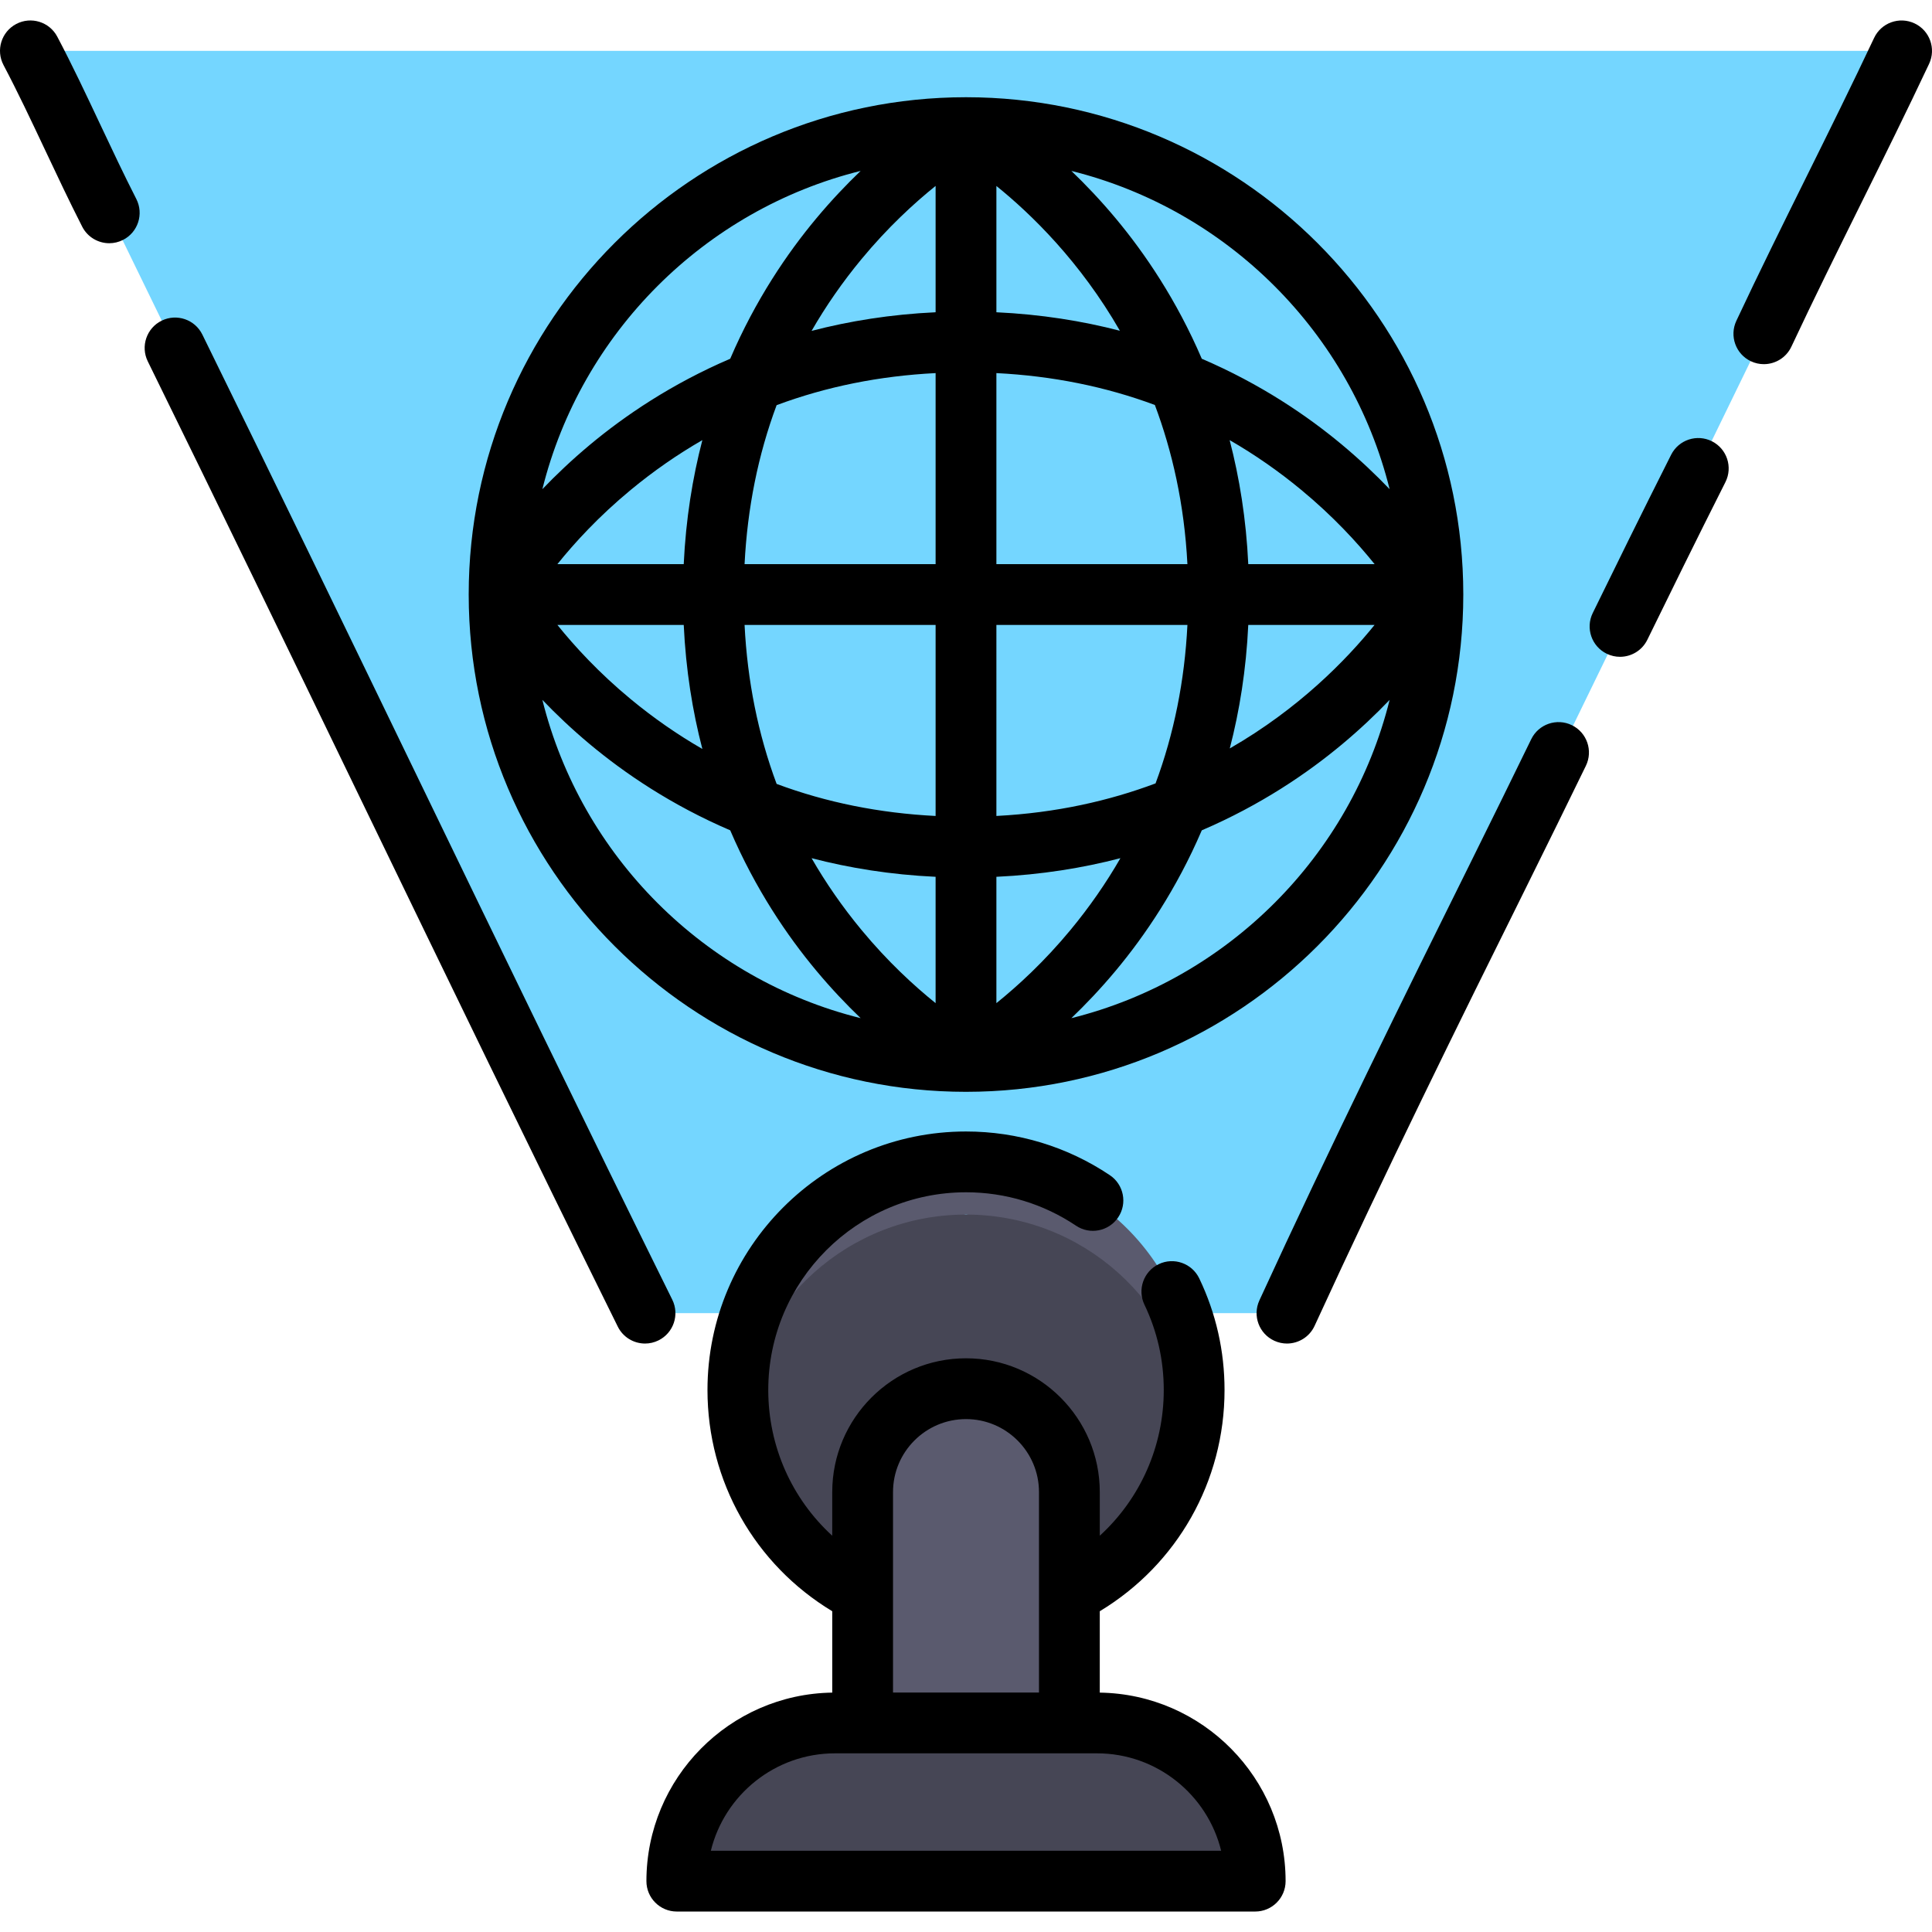
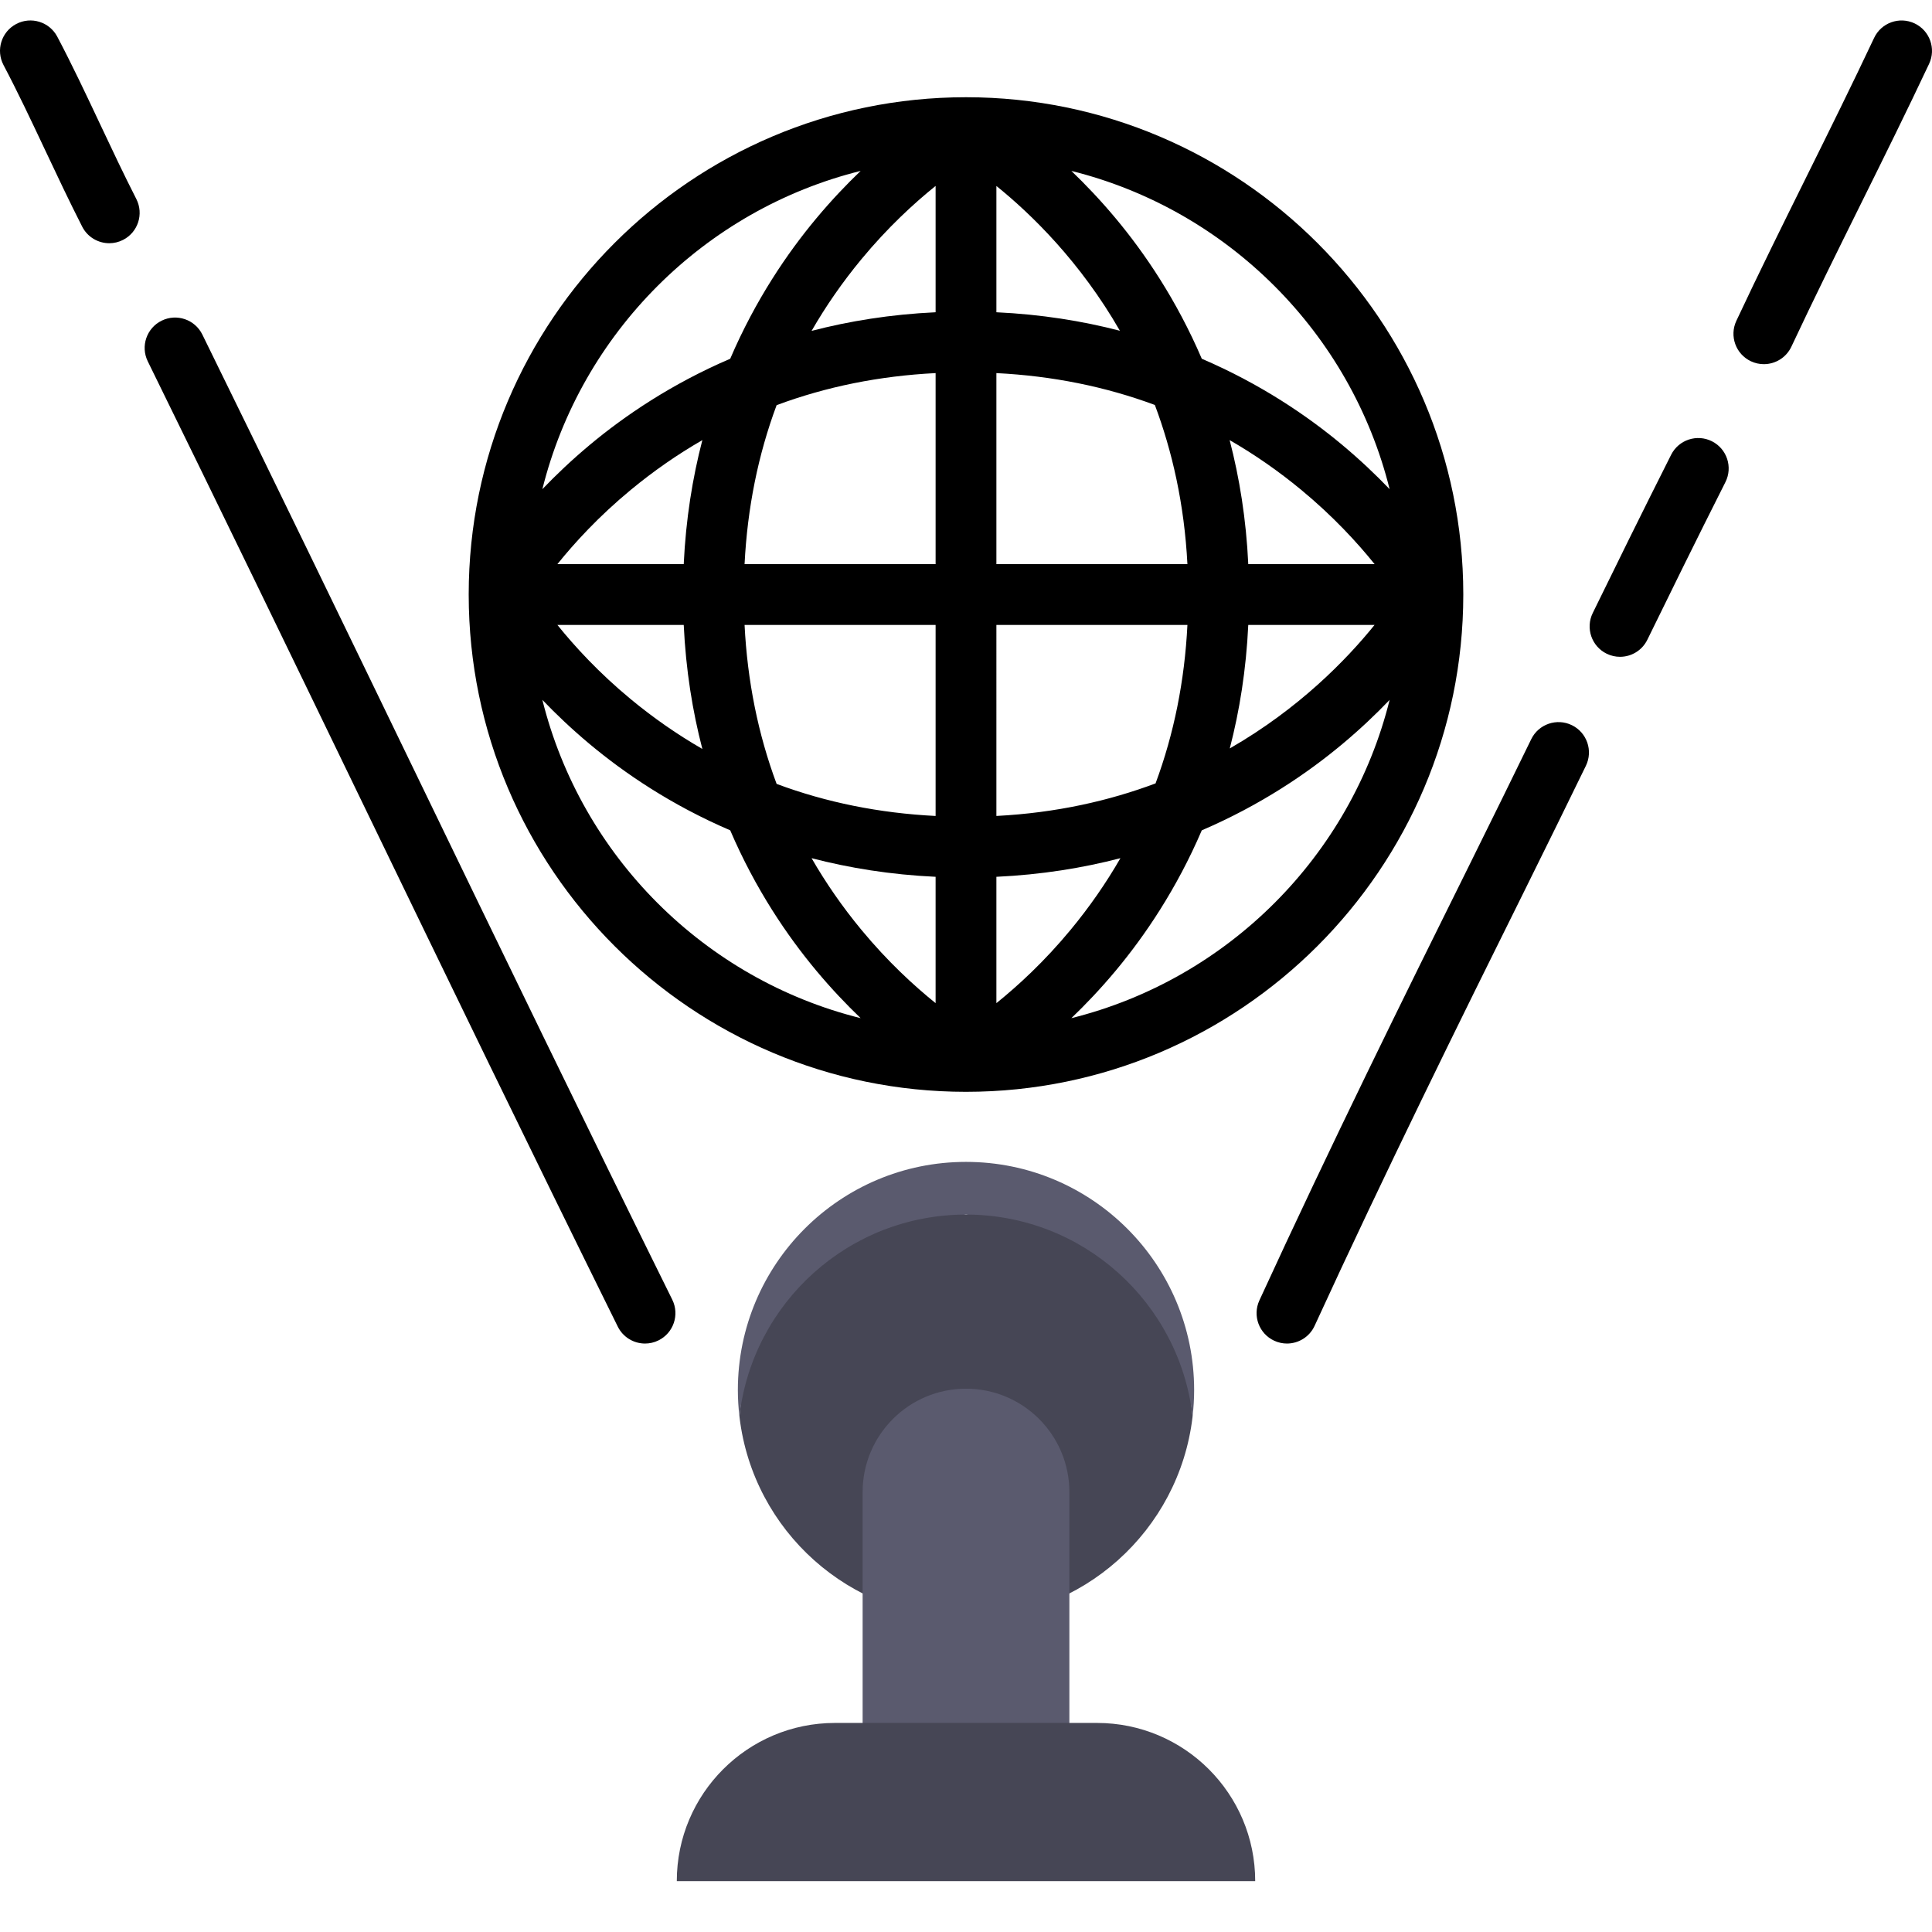
<svg xmlns="http://www.w3.org/2000/svg" height="800px" width="800px" version="1.1" id="Layer_1" viewBox="0 0 512 512" xml:space="preserve">
-   <polygon style="fill:#74D6FF;" points="503.944,13.479 341.062,347.995 170.939,347.995 8.057,13.479 " />
  <path style="fill:#464655;" d="M316.047,375.353L316.047,375.353v-0.002l-1.117-10.404l-3.306-11.571l-4.959-9.367l-7.989-11.02  l-10.193-7.301l-14.188-7.989l-18.293,4.175l-18.293-4.175l-14.188,7.989l-10.193,7.301l-7.989,11.02l-4.959,9.367l-3.306,11.571  l-1.117,10.406l0.038,0.348c3.617,29.934,29.099,53.132,60.009,53.132c30.941,0,56.439-23.247,60.017-53.226  C316.027,375.523,316.038,375.438,316.047,375.353L316.047,375.353L316.047,375.353z" />
  <g>
    <path style="fill:#5A5A6E;" d="M256,321.874c31.028,0,56.583,23.378,60.046,53.48c0.263-2.292,0.413-4.618,0.413-6.981   c0-33.391-27.068-60.46-60.459-60.46s-60.46,27.069-60.46,60.46c0,2.363,0.15,4.689,0.413,6.981   C199.417,345.253,224.972,321.874,256,321.874z" />
    <path style="fill:#5A5A6E;" d="M256,368.019c-15.131,0-27.397,12.266-27.397,27.397v78.442h54.793v-78.443   C283.398,380.285,271.132,368.019,256,368.019z" />
  </g>
  <path style="fill:#464655;" d="M290.719,456.597h-69.437c-23.153,0-41.923,18.769-41.923,41.923l0,0h153.282l0,0  C332.641,475.367,313.873,456.597,290.719,456.597z" />
  <path d="M15.18,9.721C13.103,5.786,8.231,4.28,4.296,6.357c-3.934,2.076-5.44,6.949-3.364,10.883  c3.77,7.142,7.306,14.644,11.051,22.585c3.133,6.646,6.373,13.518,9.794,20.232c1.423,2.792,4.251,4.4,7.183,4.4  c1.231,0,2.48-0.284,3.65-0.88c3.963-2.019,5.54-6.869,3.519-10.833c-3.309-6.492-6.495-13.251-9.577-19.787  C22.9,25.201,19.119,17.183,15.18,9.721z" />
  <path d="M53.622,88.66c-1.961-3.993-6.786-5.641-10.782-3.678c-3.993,1.962-5.639,6.789-3.677,10.782  c18.986,38.646,38.079,78.107,56.543,116.267c22.183,45.848,45.122,93.256,68.012,139.535c1.405,2.841,4.259,4.486,7.227,4.486  c1.199,0,2.418-0.268,3.565-0.837c3.988-1.972,5.62-6.804,3.648-10.791c-22.858-46.215-45.782-93.593-67.95-139.409  C91.733,166.833,72.63,127.35,53.622,88.66z" />
  <path d="M496.657,10.049c-5.832,12.385-12.004,24.841-17.973,36.887c-6.173,12.459-12.558,25.341-18.537,38.094  c-1.888,4.027-0.154,8.824,3.874,10.713c1.105,0.518,2.268,0.764,3.414,0.764c3.026,0,5.928-1.716,7.299-4.637  c5.904-12.593,12.249-25.396,18.384-37.779c6.005-12.117,12.213-24.646,18.113-37.177c1.896-4.025,0.169-8.824-3.857-10.718  S498.55,6.024,496.657,10.049z" />
  <path d="M442.87,120.511c-7.729,15.322-15.167,30.471-20.782,41.956c-1.954,3.997-0.298,8.821,3.699,10.774  c1.138,0.557,2.344,0.821,3.531,0.821c2.98,0,5.845-1.66,7.243-4.518c5.594-11.443,13.002-26.534,20.692-41.777  c2.003-3.972,0.408-8.815-3.563-10.819C449.719,114.945,444.875,116.54,442.87,120.511z" />
  <path d="M348.384,351.357c18.651-40.625,38.545-80.931,55.726-115.522c5.974-12.029,11.776-23.892,16.162-32.883  c1.95-3.998,0.291-8.821-3.707-10.771c-3.996-1.949-8.821-0.291-10.77,3.707c-4.375,8.968-10.161,20.798-16.112,32.78  c-17.235,34.697-37.194,75.134-55.94,115.967c-1.856,4.042-0.083,8.825,3.961,10.681c1.089,0.499,2.231,0.737,3.355,0.737  C344.108,356.052,347.027,354.31,348.384,351.357z" />
  <path d="M255.975,289.345c0.004,0,0.01,0,0.01,0h0.006l0.018,0.001c0.012,0,0.023-0.001,0.034-0.002  c72.626-0.023,131.708-59.095,131.745-131.719c0-0.023,0.001-0.045,0.001-0.068c0,0,0-0.001,0-0.002v-0.002  c0-0.023-0.001-0.045-0.001-0.068c-0.038-72.607-59.095-131.671-131.701-131.718c-0.03,0-0.06-0.001-0.09-0.001  c-0.026,0-0.052,0.001-0.078,0.001c-72.612,0.045-131.676,59.115-131.707,131.729c0,0.012,0,0.023,0,0.034c0,0.008,0,0.016,0,0.024  c0,0.001,0,0.002,0,0.003c0,0.023,0.001,0.045,0.001,0.067C124.251,230.254,183.341,289.331,255.975,289.345z M283.922,269.822  c3.783-3.625,7.758-7.8,11.734-12.562c7.718-9.244,16.141-21.626,22.829-37.216c15.591-6.69,27.973-15.112,37.216-22.831  c4.762-3.976,8.939-7.952,12.563-11.734C357.967,226.873,325.316,259.523,283.922,269.822z M330.805,149.502  c-0.558-11.931-2.335-22.882-4.937-32.868c6.608,3.805,12.946,8.205,18.995,13.207c8.439,6.979,14.875,14.008,19.422,19.661  L330.805,149.502L330.805,149.502z M364.274,165.612c-7.463,9.245-20.053,22.205-38.369,32.729  c2.582-9.948,4.343-20.853,4.899-32.729H364.274z M368.265,129.637c-3.625-3.781-7.8-7.758-12.563-11.734  c-9.244-7.719-21.626-16.142-37.216-22.831c-6.69-15.591-15.112-27.973-22.829-37.216c-3.977-4.762-7.953-8.938-11.734-12.562  C325.316,55.592,357.967,88.241,368.265,129.637z M264.055,49.284c9.245,7.463,22.204,20.052,32.729,38.368  c-9.948-2.582-20.853-4.343-32.729-4.899V49.284z M264.055,98.876c14.84,0.745,28.864,3.568,41.995,8.446  c4.583,12.218,7.806,26.244,8.627,42.18h-50.623V98.876H264.055z M264.055,165.612h50.626c-0.746,14.84-3.568,28.864-8.446,41.996  c-12.218,4.584-26.244,7.806-42.18,8.628V165.612z M264.055,232.362c11.931-0.56,22.882-2.335,32.868-4.937  c-3.805,6.608-8.205,12.946-13.208,18.995c-6.978,8.438-14.007,14.873-19.661,19.422v-33.48H264.055z M247.946,265.842  c-5.654-4.548-12.684-10.984-19.662-19.422c-5.003-6.05-9.403-12.387-13.208-18.995c9.987,2.602,20.938,4.379,32.869,4.937v33.48  H247.946z M247.946,216.239c-14.892-0.749-28.962-3.586-42.132-8.495c-4.909-13.17-7.747-27.239-8.495-42.131h50.627V216.239z   M247.946,149.502h-50.627c0.749-14.892,3.586-28.961,8.495-42.131c13.17-4.909,27.24-7.747,42.132-8.495V149.502z M247.946,49.272  v33.48c-11.932,0.56-22.883,2.335-32.869,4.937c3.805-6.608,8.205-12.946,13.208-18.995  C235.262,60.255,242.292,53.82,247.946,49.272z M228.08,45.293c-3.783,3.625-7.758,7.8-11.735,12.562  c-7.719,9.244-16.142,21.627-22.831,37.216c-15.59,6.69-27.973,15.112-37.216,22.831c-4.762,3.977-8.939,7.952-12.563,11.734  C154.034,88.241,186.685,55.592,228.08,45.293z M181.195,149.502h-33.48c4.548-5.654,10.984-12.684,19.423-19.661  c6.049-5.002,12.386-9.402,18.994-13.207C183.531,126.621,181.755,137.572,181.195,149.502z M186.132,198.48  c-6.608-3.805-12.946-8.205-18.994-13.207c-8.439-6.978-14.873-14.007-19.422-19.661h33.48  C181.755,177.542,183.531,188.494,186.132,198.48z M156.298,197.212c9.244,7.719,21.626,16.141,37.216,22.831  c6.69,15.591,15.113,27.973,22.831,37.216c3.977,4.762,7.953,8.938,11.735,12.562c-41.395-10.298-74.046-42.948-84.345-84.345  C147.36,189.259,151.536,193.235,156.298,197.212z" />
-   <path d="M179.36,506.576h153.282c4.449,0,8.055-3.606,8.055-8.055c0-27.312-22.025-49.564-49.245-49.959v-21.568  c20.515-12.384,33.063-34.41,33.063-58.622c0-10.347-2.254-20.297-6.698-29.574c-1.923-4.012-6.735-5.705-10.744-3.784  c-4.012,1.922-5.706,6.733-3.784,10.744c3.395,7.087,5.118,14.695,5.118,22.614c0,14.963-6.267,28.836-16.954,38.61v-11.568  c0-19.548-15.903-35.451-35.451-35.451s-35.452,15.903-35.452,35.451v11.567c-10.687-9.774-16.954-23.648-16.954-38.609  c0-28.896,23.509-52.405,52.406-52.405c10.435,0,20.514,3.061,29.147,8.852c3.692,2.479,8.698,1.493,11.176-2.203  c2.479-3.693,1.493-8.698-2.203-11.176c-11.296-7.578-24.477-11.583-38.12-11.583c-37.779,0-68.515,30.736-68.515,68.514  c0,24.212,12.548,46.238,33.063,58.622v21.568c-27.22,0.395-49.245,22.647-49.245,49.959  C171.305,502.969,174.91,506.576,179.36,506.576z M236.659,422.266v-26.849c0-10.665,8.677-19.341,19.342-19.341  c10.665,0,19.341,8.677,19.341,19.341v26.849v26.279h-38.683L236.659,422.266L236.659,422.266z M221.281,464.653h7.322h54.793h7.322  c15.9,0,29.277,11.014,32.899,25.813H188.382C192.005,475.667,205.381,464.653,221.281,464.653z" />
</svg>